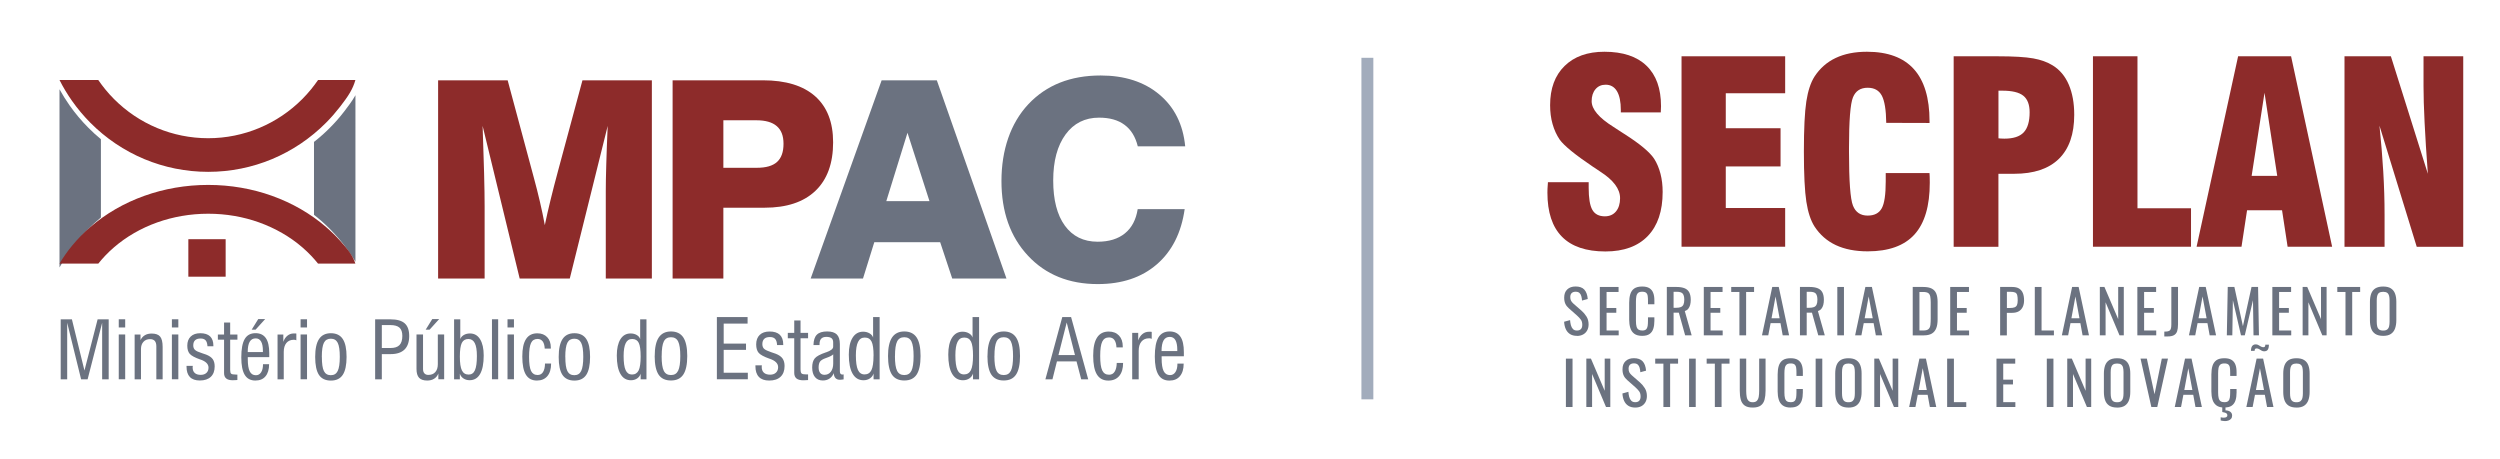
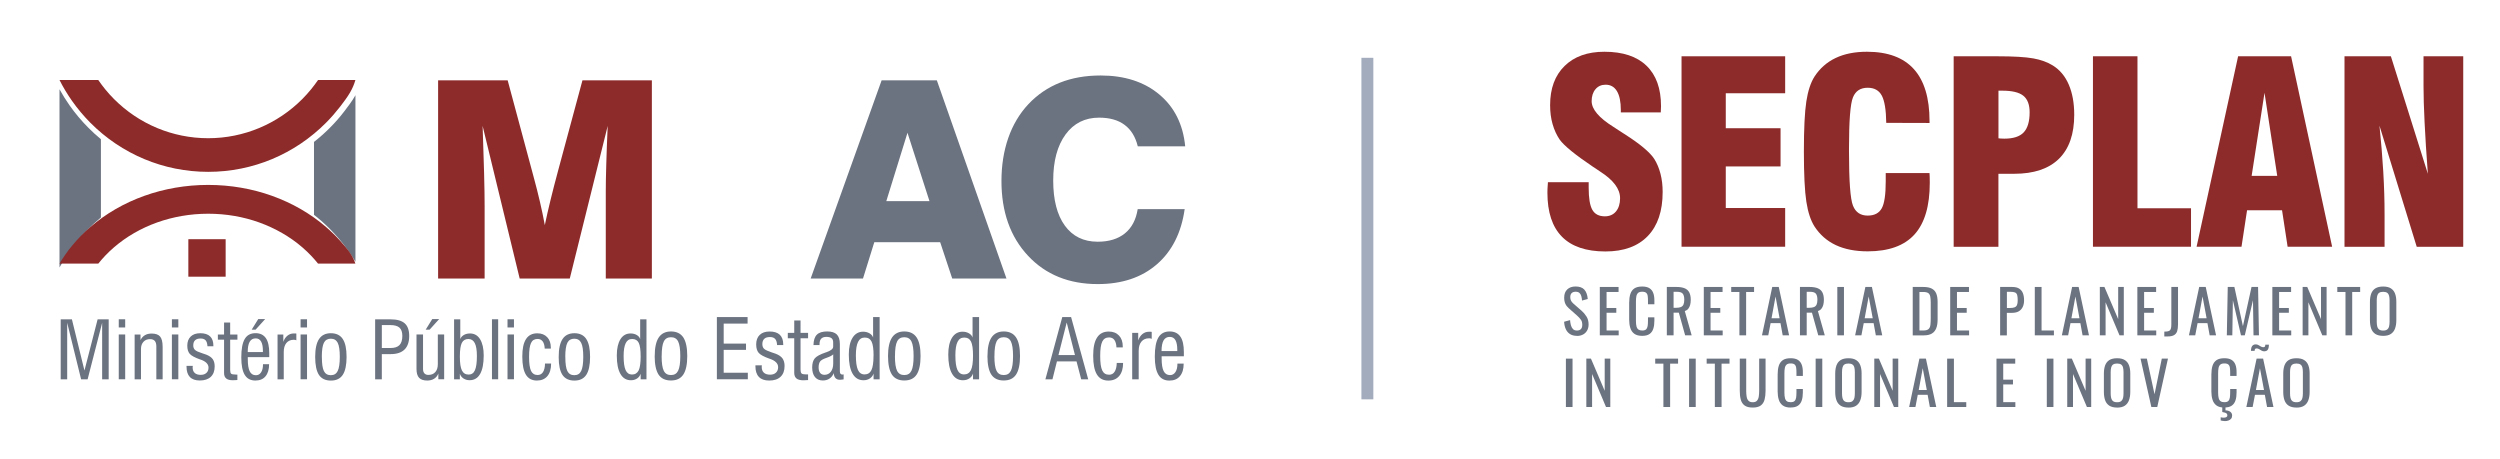
<svg xmlns="http://www.w3.org/2000/svg" xmlns:xlink="http://www.w3.org/1999/xlink" id="Camada_1" version="1.1" viewBox="0 0 628.92 115.5">
  <defs>
    <style>
      .st0 {
        fill: #a2acbc;
      }

      .st1 {
        fill: #8d2b2a;
      }

      .st2, .st3 {
        fill: #6b7280;
      }

      .st3 {
        fill-rule: evenodd;
      }
    </style>
    <symbol id="MPAC-H" viewBox="0 0 235.99 63.96">
      <g>
        <path class="st2" d="M8.94,63.7v-11.86l-3.05,11.86h-1.36l-2.92-11.86v11.86H.25v-12.58h2.35l2.63,10.73,2.76-10.73h2.32v12.58h-1.37ZM12.42,51.11h1.35v1.71h-1.35v-1.71ZM12.42,54.29h1.35v9.4h-1.35v-9.4ZM15.75,63.7v-9.4h1.23v1.17c.23-.46.54-.8.93-1.03s.86-.34,1.42-.34c.82,0,1.41.21,1.76.63s.53,1.14.53,2.16v6.81h-1.32v-6.91c0-.51-.11-.89-.32-1.14-.22-.25-.55-.38-.99-.38-.59,0-1.05.18-1.39.56-.34.37-.52.87-.52,1.5v6.37h-1.33ZM23.56,51.11h1.35v1.71h-1.35v-1.71ZM23.56,54.29h1.35v9.4h-1.35v-9.4ZM26.64,60.87h1.3v.05c-.02.12-.03.21-.03.27,0,.51.14.9.44,1.17.29.27.71.4,1.26.4.5,0,.9-.14,1.19-.41s.44-.64.44-1.11c0-.74-.57-1.31-1.7-1.7h-.03c-1.14-.4-1.87-.8-2.21-1.19-.34-.39-.51-.96-.51-1.71,0-.82.24-1.46.72-1.92s1.15-.69,2-.69c.91,0,1.6.22,2.06.66.46.44.69,1.09.69,1.95v.13h-1.24c-.03-.57-.16-.98-.38-1.24-.23-.26-.58-.39-1.06-.39-.51,0-.89.12-1.15.36s-.39.61-.39,1.08c0,.21.03.4.1.57s.17.3.3.41c.24.21.71.43,1.42.65.38.12.67.22.88.3.64.25,1.1.57,1.38.95.27.38.41.89.41,1.53,0,.94-.27,1.67-.81,2.18-.54.51-1.31.77-2.31.77-.91,0-1.61-.24-2.08-.73s-.7-1.21-.7-2.16v-.19h.01ZM35.78,61.75c0,.39.07.65.21.77s.48.18,1.01.18h.29v1.14c-.07,0-.18,0-.32.02-.34.02-.55.03-.64.03-.62,0-1.08-.12-1.38-.37s-.45-.62-.45-1.12v-7.01h-1.3v-1.09h1.3v-2.51h1.28v2.51h1.52v1.09h-1.52v6.37h0ZM39.46,57.98h3.18v-.25c0-.86-.12-1.52-.38-1.96-.25-.44-.63-.66-1.13-.66-.56,0-.98.23-1.26.71-.28.47-.41,1.19-.41,2.16M42.66,60.52h1.28c0,1.11-.26,1.96-.76,2.55-.49.59-1.2.88-2.12.88-1.01,0-1.75-.4-2.23-1.19-.48-.79-.72-2.01-.72-3.67,0-1.75.24-3.04.72-3.85.48-.81,1.23-1.22,2.26-1.22.97,0,1.69.35,2.17,1.04.48.69.71,1.75.71,3.16v.82h-4.5v.42c0,1.18.14,2.04.41,2.57.27.54.7.81,1.29.81.46,0,.82-.2,1.09-.61s.4-.96.4-1.66v-.06h0ZM40.28,53.29l1.38-2.22h1.45l-2.01,2.22h-.82ZM45.71,63.7v-9.4h1.21v1.54c.19-.55.47-.98.86-1.29.38-.31.82-.47,1.31-.47h.34c.08,0,.16,0,.22.03v1.41c-.07-.04-.15-.07-.23-.09-.09-.02-.18-.03-.28-.03-.67,0-1.19.22-1.57.67-.37.45-.56,1.07-.56,1.87v5.76h-1.3ZM50.54,51.11h1.35v1.71h-1.35v-1.71ZM50.54,54.29h1.35v9.4h-1.35v-9.4ZM53.6,59c0-1.69.27-2.94.81-3.75.54-.81,1.37-1.22,2.48-1.22s1.96.4,2.49,1.21c.54.81.8,2.06.8,3.76s-.27,2.96-.8,3.76-1.36,1.2-2.49,1.2-1.97-.4-2.5-1.19c-.52-.79-.79-2.05-.79-3.76M55,59c0,1.41.14,2.4.43,2.97s.77.86,1.45.86,1.15-.29,1.44-.88c.29-.59.44-1.57.44-2.95s-.14-2.38-.44-2.96c-.29-.57-.77-.86-1.44-.86s-1.16.28-1.45.85-.44,1.56-.44,2.96M67.56,57.13h1.84c.85,0,1.47-.2,1.87-.61s.6-1.05.6-1.92c0-.8-.2-1.38-.6-1.74s-1.05-.54-1.95-.54h-1.75v4.8h-.01ZM66.17,63.7v-12.58h3.21c1.37,0,2.36.28,2.99.84s.94,1.45.94,2.67-.33,2.19-.98,2.82c-.66.64-1.62.96-2.89.96h-1.87v5.29s-1.4,0-1.4,0ZM79.42,63.7v-1.22c-.18.47-.48.84-.88,1.09-.4.26-.89.38-1.45.38-.78,0-1.35-.19-1.71-.58s-.54-1-.54-1.85v-7.23h1.37v7.26c0,.39.1.69.29.9.19.21.46.32.81.32.63,0,1.12-.19,1.47-.59.35-.39.53-.94.53-1.65v-6.24h1.33v9.4h-1.22ZM76.76,53.29l1.38-2.22h1.45l-2.01,2.22s-.82,0-.82,0ZM83.93,58.92c0,1.36.14,2.33.43,2.91.29.58.75.87,1.41.87.61,0,1.05-.3,1.32-.91.27-.6.41-1.59.41-2.97,0-1.23-.14-2.13-.44-2.71-.29-.58-.74-.87-1.34-.87-.64,0-1.1.27-1.38.82-.27.54-.41,1.5-.41,2.86M82.72,63.7v-12.58h1.3v4.15c.11-.35.36-.64.73-.86s.81-.33,1.3-.33c.91,0,1.62.4,2.12,1.21.5.81.76,1.94.76,3.41,0,1.69-.25,2.98-.75,3.86s-1.23,1.32-2.2,1.32c-.5,0-.93-.12-1.31-.38-.37-.25-.62-.58-.74-1v1.19h-1.21ZM90.66,51.11h1.3v12.58h-1.3v-12.58ZM93.92,51.11h1.35v1.71h-1.35v-1.71ZM93.92,54.29h1.35v9.4h-1.35v-9.4ZM101.78,60.39h1.28c0,1.13-.26,2.01-.78,2.63-.52.62-1.25.93-2.2.93-1.04,0-1.81-.41-2.31-1.23-.5-.82-.75-2.09-.75-3.79s.26-2.86.78-3.67,1.31-1.21,2.37-1.21c.87,0,1.56.27,2.07.81.51.53.76,1.27.76,2.19v.2h-1.28c-.03-.66-.17-1.16-.42-1.5-.26-.34-.62-.52-1.08-.52-.64,0-1.1.28-1.37.85-.27.57-.41,1.54-.41,2.91s.14,2.36.41,2.94c.28.57.74.86,1.38.86.49,0,.87-.2,1.13-.61.26-.41.41-1,.42-1.77M104.65,59c0-1.69.27-2.94.81-3.75.54-.81,1.37-1.22,2.48-1.22s1.96.4,2.49,1.21c.54.81.8,2.06.8,3.76s-.27,2.96-.8,3.76c-.53.8-1.36,1.2-2.49,1.2s-1.97-.4-2.5-1.19c-.53-.79-.79-2.05-.79-3.76M106.04,59c0,1.41.14,2.4.43,2.97s.77.86,1.45.86,1.15-.29,1.44-.88c.29-.59.44-1.57.44-2.95s-.14-2.38-.44-2.96c-.29-.57-.77-.86-1.44-.86s-1.16.28-1.45.85c-.29.57-.44,1.56-.44,2.96M121.83,58.92c0-1.37-.13-2.33-.4-2.87-.27-.54-.72-.81-1.37-.81s-1.07.29-1.36.87-.44,1.48-.44,2.7c0,1.36.14,2.35.42,2.96s.72.92,1.33.92c.65,0,1.11-.29,1.4-.86.28-.58.42-1.55.42-2.92M123.06,63.7h-1.23v-1.19c-.12.41-.36.74-.73,1-.37.25-.8.38-1.3.38-.97,0-1.7-.44-2.21-1.33-.51-.88-.76-2.17-.76-3.86,0-1.46.26-2.6.76-3.41.51-.81,1.22-1.21,2.13-1.21.49,0,.93.11,1.3.33s.61.51.71.86v-4.15h1.32v12.58h.01ZM124.78,58.82c0-1.75.28-3.05.84-3.89s1.42-1.27,2.57-1.27,2.03.42,2.58,1.25c.55.84.83,2.14.83,3.9s-.28,3.07-.83,3.89c-.55.83-1.41,1.24-2.59,1.24s-2.04-.41-2.59-1.23c-.54-.82-.82-2.12-.82-3.9M126.23,58.83c0,1.46.15,2.48.45,3.08.3.6.8.89,1.51.89s1.2-.3,1.5-.91.45-1.63.45-3.06-.15-2.47-.45-3.07-.8-.89-1.5-.89-1.2.29-1.5.88-.45,1.62-.45,3.07M137.81,63.7v-13.05h6.44v1.36h-5.01v4.19h4.68v1.32h-4.68v4.8h5.06v1.37h-6.49ZM145.89,60.76h1.35v.05c-.02.12-.03.22-.03.28,0,.53.15.94.45,1.21.3.28.74.42,1.31.42.52,0,.93-.14,1.23-.43.3-.28.45-.66.45-1.15,0-.77-.59-1.36-1.76-1.76h-.03c-1.18-.42-1.94-.83-2.29-1.24-.35-.41-.52-1-.52-1.77,0-.85.25-1.52.74-1.99.5-.48,1.19-.71,2.08-.71.94,0,1.65.23,2.13.68.48.46.72,1.13.72,2.02v.14h-1.29c-.03-.59-.16-1.02-.4-1.28-.24-.27-.6-.4-1.1-.4-.53,0-.93.12-1.19.38-.27.25-.4.63-.4,1.12,0,.22.04.42.11.59s.17.32.31.42c.25.21.74.44,1.47.68.39.12.7.23.91.31.67.26,1.14.59,1.43.99.28.4.43.92.43,1.58,0,.98-.28,1.73-.84,2.26s-1.35.79-2.39.79c-.95,0-1.66-.25-2.15-.76-.49-.51-.73-1.25-.73-2.24v-.2h0ZM155.36,61.68c0,.41.07.67.22.8s.49.19,1.05.19h.3v1.18c-.08,0-.19,0-.33.02-.35.02-.57.03-.67.03-.64,0-1.12-.13-1.43-.38-.31-.26-.47-.65-.47-1.16v-7.27h-1.35v-1.13h1.35v-2.6h1.32v2.6h1.58v1.13h-1.58v6.6h0ZM162.22,58.44c-.21.24-.68.49-1.42.75-.06.02-.11.04-.14.05-.63.22-1.04.47-1.23.75s-.29.68-.29,1.23c0,.49.11.86.32,1.13s.52.4.9.4c.56,0,1.01-.21,1.34-.64s.5-1,.5-1.73v-1.93h.02,0ZM164.36,63.71c-.17.03-.32.05-.44.06-.13,0-.24.02-.35.02-.38,0-.68-.12-.9-.36-.22-.24-.34-.59-.35-1.03-.21.5-.51.88-.9,1.14-.39.27-.86.4-1.4.4-.7,0-1.25-.24-1.64-.71-.39-.47-.59-1.14-.59-2s.18-1.48.54-1.92,1.14-.86,2.35-1.27h.03c.99-.34,1.48-.73,1.48-1.18v-.9c0-.4-.11-.69-.34-.88-.23-.18-.59-.28-1.09-.28s-.84.13-1.08.38-.35.64-.35,1.17v.17h-1.27c.02-.99.25-1.72.71-2.18s1.17-.68,2.16-.68c.92,0,1.59.21,2.02.63.42.42.64,1.09.64,2v5.7c0,.25.05.44.14.55s.24.16.44.16c.04,0,.1,0,.18-.03h.03v1.04h-.02ZM170.66,58.75c0-1.42-.14-2.41-.42-2.97s-.75-.84-1.42-.84-1.1.3-1.41.91c-.3.6-.46,1.54-.46,2.8,0,1.41.14,2.43.43,3.07.29.63.75.95,1.38.95.67,0,1.15-.3,1.45-.9.29-.6.44-1.61.44-3.02M171.93,63.7h-1.27v-1.23c-.12.43-.38.77-.76,1.03-.38.26-.83.39-1.35.39-1,0-1.76-.46-2.29-1.38-.53-.92-.79-2.25-.79-4,0-1.52.26-2.7.79-3.54s1.27-1.26,2.21-1.26c.51,0,.96.12,1.35.35s.64.53.74.89v-4.31h1.37v13.05h0ZM173.69,58.82c0-1.75.28-3.05.84-3.89s1.42-1.27,2.57-1.27,2.03.42,2.58,1.25c.56.84.83,2.14.83,3.9s-.28,3.07-.82,3.89c-.55.83-1.41,1.24-2.59,1.24s-2.04-.41-2.59-1.23c-.54-.82-.82-2.12-.82-3.9M175.14,58.83c0,1.46.15,2.48.45,3.08s.8.89,1.51.89,1.2-.3,1.5-.91.45-1.63.45-3.06-.15-2.47-.45-3.07-.8-.89-1.5-.89-1.2.29-1.5.88-.45,1.62-.45,3.07M191.51,58.75c0-1.42-.14-2.41-.42-2.97s-.75-.84-1.42-.84-1.1.3-1.41.91c-.3.6-.45,1.54-.45,2.8,0,1.41.14,2.43.43,3.07.29.63.75.95,1.38.95.67,0,1.15-.3,1.45-.9.29-.6.44-1.61.44-3.02M192.78,63.7h-1.27v-1.23c-.12.43-.38.77-.76,1.03-.38.26-.83.39-1.35.39-1,0-1.76-.46-2.29-1.38-.53-.92-.79-2.25-.79-4,0-1.52.26-2.7.79-3.54s1.27-1.26,2.21-1.26c.51,0,.96.12,1.35.35s.64.53.74.89v-4.31h1.37v13.05h0ZM194.54,58.82c0-1.75.28-3.05.84-3.89s1.42-1.27,2.57-1.27,2.03.42,2.58,1.25c.56.84.83,2.14.83,3.9s-.28,3.07-.83,3.89c-.55.83-1.41,1.24-2.59,1.24s-2.04-.41-2.59-1.23c-.54-.82-.82-2.12-.82-3.9M195.99,58.83c0,1.46.15,2.48.45,3.08s.8.89,1.51.89,1.2-.3,1.5-.91.45-1.63.45-3.06-.15-2.47-.45-3.07-.8-.89-1.5-.89-1.2.29-1.5.88-.45,1.62-.45,3.07M209.42,58.61h3.46l-1.73-6.83-1.73,6.83h0ZM206.68,63.7l3.54-13.05h1.85l3.59,13.05h-1.47l-.98-3.76h-4.11l-.94,3.76s-1.48,0-1.48,0ZM221.64,60.26h1.33c0,1.17-.27,2.08-.81,2.73-.54.64-1.3.97-2.28.97-1.08,0-1.88-.43-2.4-1.28-.52-.85-.78-2.16-.78-3.93s.27-2.97.81-3.81,1.36-1.26,2.45-1.26c.91,0,1.62.28,2.15.84s.79,1.31.79,2.28v.2h-1.32c-.03-.68-.18-1.2-.44-1.56-.26-.36-.64-.53-1.12-.53-.66,0-1.14.3-1.42.88-.29.59-.43,1.59-.43,3.01s.14,2.45.43,3.04c.29.6.76.89,1.43.89.51,0,.9-.21,1.17-.64.27-.42.42-1.03.44-1.84M224.88,63.7v-9.75h1.26v1.59c.2-.57.49-1.02.89-1.34.39-.32.85-.48,1.36-.48h.35c.08,0,.16,0,.23.03v1.46c-.07-.04-.15-.07-.24-.09-.09-.02-.18-.03-.29-.03-.7,0-1.24.23-1.62.69-.39.46-.58,1.11-.58,1.94v5.97h-1.36ZM231.03,57.77h3.3v-.26c0-.9-.13-1.57-.39-2.03-.26-.45-.65-.68-1.18-.68-.58,0-1.02.24-1.3.73s-.43,1.24-.43,2.24M234.34,60.4h1.33c0,1.15-.27,2.03-.79,2.64-.51.61-1.25.92-2.2.92-1.04,0-1.82-.41-2.31-1.23-.5-.82-.75-2.09-.75-3.8,0-1.82.25-3.15.75-4,.5-.84,1.28-1.27,2.35-1.27,1.01,0,1.75.36,2.25,1.07s.74,1.81.74,3.28v.85h-4.66v.44c0,1.22.14,2.11.42,2.67s.73.84,1.34.84c.48,0,.85-.21,1.13-.63s.42-.99.42-1.72v-.07h-.02Z" />
        <path class="st3" d="M53.35,13.92v15.29c1.17.91,2.27,1.9,3.32,2.95,1.28,1.29,2.47,2.67,3.55,4.15.64.88,1.25,1.79,1.82,2.73V4.13l-.14.25c-.61,1.05-1.35,2.03-2.16,3.09-.48.63-.97,1.23-1.47,1.8s-1.03,1.14-1.59,1.7h0c-1.04,1.05-2.15,2.03-3.32,2.95" />
        <path class="st3" d="M0,2.89c.64,1.16,1.34,2.28,2.09,3.35,1.19,1.69,2.52,3.28,3.97,4.73.83.84,1.71,1.64,2.62,2.39v16.41c-.91.75-1.79,1.55-2.62,2.39l-.03.03c-1.44,1.45-2.76,3.02-3.94,4.7C1.34,37.97.64,39.09,0,40.24,0,40.24,0,2.89,0,2.89Z" />
        <path class="st1" d="M79.37,42.57V1.01h14.58l5.44,20.23c.49,1.79.93,3.53,1.32,5.21.39,1.69.74,3.32,1.03,4.92.35-1.7.76-3.47,1.21-5.32.45-1.86.97-3.84,1.54-5.97l5.14-19.07h14.55v41.56h-9.66v-18.43c0-1.3.03-3.12.1-5.46s.16-5.05.3-8.11l-7.95,32h-10.5l-7.77-32c.13,3.69.23,7,.31,9.95.08,2.94.11,5.24.11,6.9v15.15s-9.75,0-9.75,0Z" />
-         <path class="st1" d="M139.16,19.35h7.03c1.91,0,3.32-.4,4.23-1.22.91-.82,1.36-2.09,1.36-3.8s-.47-2.9-1.42-3.72-2.38-1.22-4.28-1.22h-6.91v9.96h0ZM128.53,42.57V1.01h18.93c4.79,0,8.44,1.12,10.95,3.34,2.51,2.23,3.77,5.45,3.77,9.66,0,4.42-1.24,7.81-3.71,10.17s-6.03,3.54-10.67,3.54h-8.63v14.84h-10.64,0Z" />
        <path class="st2" d="M173.33,26.34h9.05l-4.61-14.33s-4.44,14.33-4.44,14.33ZM172.35,1.01h11.57l14.6,41.56h-11.37l-2.53-7.62h-13.81l-2.37,7.62h-10.97L172.35,1.01h0Z" />
        <path class="st2" d="M235.88,28.01c-.71,4.99-2.67,8.85-5.86,11.6s-7.31,4.12-12.36,4.12c-6.05,0-10.93-1.98-14.63-5.95-3.71-3.97-5.56-9.19-5.56-15.66s1.89-12.11,5.65-16.11c3.78-4.01,8.83-6.01,15.15-6.01,5.01,0,9.12,1.33,12.29,3.98,3.17,2.65,4.98,6.27,5.43,10.87h-9.94c-.49-1.99-1.41-3.5-2.77-4.5-1.35-1.01-3.13-1.51-5.35-1.51-2.95,0-5.3,1.17-7.02,3.52s-2.59,5.57-2.59,9.65.81,7.22,2.44,9.47c1.63,2.24,3.92,3.37,6.88,3.37,2.38,0,4.28-.59,5.71-1.75,1.44-1.17,2.33-2.86,2.68-5.08h9.85Z" />
        <rect class="st1" x="27.01" y="34.32" width="7.82" height="7.86" />
        <path class="st1" d="M57.41,8.26c.5-.58.98-1.16,1.43-1.74.78-1.02,1.5-1.97,2.08-2.97.46-.8.84-1.64,1.11-2.6h-7.83c-.46.67-.95,1.32-1.46,1.95-.59.72-1.2,1.39-1.83,2.03-2.57,2.58-5.65,4.67-9.07,6.09-3.29,1.37-6.9,2.13-10.67,2.13s-7.39-.76-10.68-2.13c-3.42-1.42-6.5-3.51-9.07-6.09h0c-.64-.64-1.25-1.32-1.83-2.03-.51-.63-1-1.28-1.46-1.95H0c.77,1.53,1.65,2.99,2.63,4.38,1.15,1.63,2.44,3.17,3.84,4.58,3.22,3.24,7.07,5.85,11.34,7.63,4.11,1.71,8.63,2.66,13.36,2.66s9.25-.95,13.36-2.66c4.27-1.78,8.12-4.39,11.34-7.63h0c.52-.52,1.04-1.08,1.54-1.65" />
        <path class="st1" d="M57.41,33.17c.5.49.98.99,1.43,1.49.78.88,1.5,1.69,2.08,2.55.46.69.84,1.41,1.11,2.23h-7.83c-.46-.58-.95-1.13-1.46-1.67-.59-.61-1.2-1.2-1.83-1.74-2.57-2.22-5.65-4-9.07-5.23-3.29-1.18-6.9-1.82-10.67-1.82s-7.39.65-10.68,1.82c-3.42,1.22-6.5,3.01-9.07,5.23h0c-.64.55-1.25,1.13-1.83,1.74-.51.54-1,1.1-1.46,1.67H0c.77-1.31,1.65-2.56,2.63-3.75,1.15-1.4,2.44-2.72,3.84-3.93,3.22-2.78,7.07-5.02,11.34-6.54,4.11-1.47,8.63-2.28,13.36-2.28s9.25.81,13.36,2.28c4.27,1.53,8.12,3.76,11.34,6.54h0c.52.45,1.04.92,1.54,1.42" />
      </g>
    </symbol>
  </defs>
  <use width="235.99" height="63.96" transform="translate(14.97 18.99) scale(1.2)" xlink:href="#MPAC-H" />
  <rect class="st0" x="342.49" y="14.54" width="3" height="85.92" />
  <g>
    <path class="st1" d="M389.39,45.83h10.27v1.4c0,2.64.31,4.49.93,5.57s1.67,1.62,3.14,1.62c1.18,0,2.12-.41,2.8-1.23s1.03-1.93,1.03-3.34c0-2.32-1.67-4.55-5.01-6.69-.54-.37-.95-.65-1.24-.84l-.53-.34c-4.5-3.03-7.3-5.31-8.4-6.84-.79-1.16-1.39-2.47-1.8-3.92-.42-1.45-.62-3.04-.62-4.76,0-4.19,1.21-7.48,3.64-9.86,2.43-2.39,5.77-3.58,10.02-3.58,4.62,0,8.16,1.17,10.59,3.52,2.44,2.35,3.65,5.74,3.65,10.18,0,.19-.01.44-.03.78s-.03.59-.03.78h-10.05v-.59c0-2.09-.33-3.68-.98-4.76-.65-1.08-1.6-1.62-2.85-1.62-1.06,0-1.91.38-2.55,1.14s-.96,1.76-.96,3c0,2.03,1.83,4.19,5.48,6.47.66.44,1.17.77,1.53,1,.29.17.69.43,1.21.78,3.92,2.49,6.43,4.59,7.53,6.28.69,1.1,1.21,2.35,1.57,3.75.36,1.4.54,2.92.54,4.56,0,4.79-1.24,8.48-3.73,11.08-2.49,2.59-6.05,3.89-10.67,3.89-4.85,0-8.5-1.24-10.94-3.72s-3.65-6.17-3.65-11.06c0-.31,0-.64.02-.98.01-.34.04-.89.11-1.63l-.02-.04Z" />
    <path class="st1" d="M423.02,62.07V14.16h26.07v9.3h-14.94v8.8h13.78v9.61h-13.78v10.46h14.94v9.74h-26.07Z" />
    <path class="st1" d="M474.39,43.53h11.01c.02.29.04.6.05.93.01.33.02.83.02,1.5,0,5.85-1.28,10.19-3.84,13.02-2.56,2.83-6.49,4.25-11.78,4.25-3.11,0-5.78-.52-8-1.56s-4.01-2.6-5.38-4.7c-.95-1.49-1.64-3.57-2.05-6.22s-.62-6.87-.62-12.63.21-9.98.62-12.63,1.1-4.73,2.05-6.22c1.35-2.07,3.12-3.64,5.32-4.68,2.2-1.05,4.82-1.57,7.87-1.57,5.25,0,9.18,1.46,11.81,4.37,2.62,2.91,3.94,7.28,3.94,13.08v.47l-10.89-.03c-.04-3.26-.42-5.54-1.12-6.86-.71-1.32-1.89-1.97-3.55-1.97-1.81,0-3.04.8-3.7,2.41s-1,5.85-1,12.74v.9c0,7.41.33,11.94,1,13.61.66,1.67,1.9,2.5,3.7,2.5,1.68,0,2.86-.61,3.53-1.82.68-1.21,1.01-3.47,1.01-6.77v-2.12Z" />
    <path class="st1" d="M491.48,62.07V14.16h11.01c4.06,0,7.07.18,9.01.53,1.94.35,3.57.94,4.9,1.77,1.76,1.08,3.11,2.68,4.03,4.81.92,2.13,1.38,4.66,1.38,7.61,0,4.85-1.28,8.54-3.84,11.06s-6.32,3.78-11.28,3.78h-3.95v18.36h-11.26ZM502.74,34.79c.17.02.36.04.58.06s.52.03.92.03c2.24,0,3.86-.52,4.85-1.57,1-1.05,1.5-2.73,1.5-5.06,0-1.93-.53-3.32-1.59-4.17s-2.82-1.27-5.29-1.27h-.96v11.98h-.01Z" />
    <path class="st1" d="M551.19,62.07h-24.67V14.16h11.2v38.24h13.47v9.68h0Z" />
    <path class="st1" d="M552.59,62.07l10.45-47.92h13.32l10.33,47.92h-11.2l-1.4-9.18h-8.8l-1.4,9.18h-11.3ZM566.44,44.25h6.44l-3.2-20.91-3.24,20.91Z" />
    <path class="st1" d="M589.8,62.07V14.16h11.67l9.3,29.56c-.37-4.98-.65-9.27-.82-12.88-.18-3.61-.27-6.66-.27-9.15v-7.53h9.99v47.92h-11.7l-9.37-30.46c.41,3.96.73,7.81.95,11.53.22,3.72.33,7.34.33,10.84v8.09h-10.08,0Z" />
  </g>
  <g>
    <path class="st2" d="M396.71,84.49c-.7,0-1.28-.15-1.75-.45-.47-.3-.82-.72-1.06-1.25s-.38-1.15-.42-1.85l1.5-.41c.03.43.1.85.2,1.25s.28.73.52.99.58.38,1.01.38.78-.12,1-.37c.23-.24.34-.6.34-1.06,0-.55-.12-1-.38-1.33-.25-.34-.57-.68-.95-1.02l-2.04-1.8c-.4-.35-.7-.73-.89-1.15s-.29-.93-.29-1.54c0-.89.25-1.58.77-2.07.51-.49,1.21-.74,2.09-.74.48,0,.9.06,1.27.19.37.12.67.32.92.58.24.26.44.59.59.99s.24.86.29,1.39l-1.44.39c-.03-.4-.09-.77-.18-1.1-.09-.34-.25-.61-.47-.81-.22-.21-.55-.31-.97-.31s-.75.11-.99.34c-.23.23-.35.56-.35,1,0,.37.06.68.19.92s.33.49.61.74l2.06,1.8c.46.4.87.88,1.22,1.44.35.55.53,1.21.53,1.98,0,.6-.13,1.12-.38,1.55-.25.44-.59.77-1.03,1s-.94.35-1.51.35v-.02Z" />
    <path class="st2" d="M402.46,84.36v-12.17h4.72v1.26h-3.02v4.03h2.45v1.2h-2.45v4.46h3.05v1.22h-4.75Z" />
    <path class="st2" d="M413.13,84.49c-.86,0-1.53-.18-2.01-.54s-.81-.85-.99-1.46c-.19-.61-.28-1.29-.28-2.04v-4.3c0-.82.09-1.54.28-2.15s.52-1.09.99-1.42c.48-.33,1.14-.5,2.01-.5.76,0,1.36.14,1.81.42.44.28.77.68.96,1.2.2.52.29,1.15.29,1.88v.96h-1.61v-.86c0-.45-.02-.85-.07-1.2-.04-.34-.17-.61-.37-.8s-.54-.29-1.01-.29-.83.1-1.05.31-.37.5-.43.87c-.07.38-.1.81-.1,1.32v4.82c0,.61.05,1.1.15,1.45.1.36.27.61.5.76s.54.23.93.23c.46,0,.79-.1.99-.31.2-.21.32-.49.38-.85.05-.36.08-.78.08-1.26v-.9h1.61v.9c0,.74-.09,1.4-.27,1.96-.18.57-.49,1.01-.93,1.32-.44.32-1.06.48-1.86.48Z" />
    <path class="st2" d="M419.32,84.36v-12.17h2.45c.81,0,1.48.11,2.01.32s.93.56,1.18,1.04.38,1.1.38,1.87c0,.47-.05.9-.15,1.28s-.26.71-.48.98-.51.46-.87.58l1.73,6.1h-1.64l-1.59-5.71h-1.32v5.71s-1.7,0-1.7,0ZM421.02,77.43h.65c.48,0,.87-.06,1.17-.18.3-.12.52-.32.66-.62.14-.29.21-.7.21-1.22,0-.71-.13-1.22-.39-1.54s-.78-.47-1.55-.47h-.75v4.03Z" />
    <path class="st2" d="M428.62,84.36v-12.17h4.72v1.26h-3.02v4.03h2.45v1.2h-2.45v4.46h3.05v1.22h-4.75Z" />
    <path class="st2" d="M437.58,84.36v-10.91h-2.06v-1.26h5.75v1.26h-2v10.91h-1.7.01Z" />
    <path class="st2" d="M443.26,84.36l2.58-12.17h1.64l2.6,12.17h-1.61l-.56-3.07h-2.48l-.59,3.07h-1.59,0ZM445.66,80.07h2.03l-1.02-5.48-1.01,5.48Z" />
    <path class="st2" d="M452.81,84.36v-12.17h2.45c.81,0,1.48.11,2.01.32s.93.56,1.18,1.04.38,1.1.38,1.87c0,.47-.05.9-.15,1.28s-.26.71-.48.98-.51.46-.87.58l1.73,6.1h-1.64l-1.59-5.71h-1.32v5.71s-1.7,0-1.7,0ZM454.51,77.43h.65c.48,0,.87-.06,1.17-.18.3-.12.52-.32.66-.62.14-.29.21-.7.21-1.22,0-.71-.13-1.22-.39-1.54s-.78-.47-1.55-.47h-.75v4.03Z" />
    <path class="st2" d="M462.21,84.36v-12.17h1.67v12.17h-1.67Z" />
    <path class="st2" d="M466.69,84.36l2.58-12.17h1.64l2.6,12.17h-1.61l-.56-3.07h-2.48l-.59,3.07h-1.59,0ZM469.09,80.07h2.03l-1.02-5.48-1.01,5.48Z" />
    <path class="st2" d="M481.18,84.36v-12.17h2.65c.9,0,1.62.14,2.14.41s.9.69,1.13,1.24c.22.55.34,1.24.34,2.06v4.48c0,.86-.11,1.59-.34,2.18-.23.59-.59,1.04-1.1,1.35-.51.3-1.19.46-2.04.46h-2.78ZM482.88,83.14h.96c.62,0,1.06-.12,1.32-.36s.42-.59.47-1.05.08-1.02.08-1.67v-3.95c0-.63-.04-1.14-.12-1.53s-.25-.68-.52-.86-.7-.27-1.28-.27h-.92v9.69h.01Z" />
    <path class="st2" d="M490.61,84.36v-12.17h4.72v1.26h-3.02v4.03h2.45v1.2h-2.45v4.46h3.05v1.22h-4.75Z" />
    <path class="st2" d="M503.17,84.36v-12.17h3.02c.73,0,1.32.13,1.75.4.43.27.75.65.95,1.15s.3,1.11.3,1.82c0,.64-.11,1.2-.34,1.67s-.56.83-1,1.09c-.44.25-.99.38-1.65.38h-1.34v5.67h-1.7.01ZM504.87,77.48h.78c.49,0,.88-.06,1.16-.17s.48-.3.6-.58.18-.66.18-1.16c0-.58-.04-1.03-.13-1.34s-.26-.53-.53-.65-.69-.18-1.26-.18h-.8v4.07h0Z" />
    <path class="st2" d="M511.89,84.36v-12.17h1.7v10.95h3.11v1.22h-4.81Z" />
    <path class="st2" d="M518.7,84.36l2.58-12.17h1.64l2.6,12.17h-1.61l-.56-3.07h-2.48l-.59,3.07h-1.59.01ZM521.1,80.07h2.03l-1.02-5.48-1.01,5.48Z" />
    <path class="st2" d="M528.25,84.36v-12.17h1.16l3.46,8.09v-8.09h1.41v12.17h-1.08l-3.5-8.31v8.31h-1.45Z" />
    <path class="st2" d="M537.69,84.36v-12.17h4.72v1.26h-3.02v4.03h2.45v1.2h-2.45v4.46h3.05v1.22h-4.75,0Z" />
    <path class="st2" d="M544.47,84.64v-1.22c.37,0,.67-.02.9-.07.23-.05.41-.14.53-.27.13-.13.21-.32.26-.56.05-.25.08-.56.08-.94v-9.39h1.68v9.42c0,.7-.08,1.27-.22,1.72-.15.44-.42.78-.8.99s-.92.32-1.62.32h-.81Z" />
    <path class="st2" d="M550.67,84.36l2.58-12.17h1.64l2.6,12.17h-1.61l-.56-3.07h-2.48l-.59,3.07h-1.59.01ZM553.08,80.07h2.03l-1.02-5.48-1.01,5.48Z" />
    <path class="st2" d="M560.2,84.36l.23-12.17h1.67l2.15,9.87,2.16-9.87h1.65l.22,12.17h-1.37l-.13-8.84-2.06,8.84h-.96l-2.04-8.84-.14,8.84h-1.38,0Z" />
    <path class="st2" d="M571.65,84.36v-12.17h4.72v1.26h-3.02v4.03h2.45v1.2h-2.45v4.46h3.05v1.22h-4.75,0Z" />
    <path class="st2" d="M579.27,84.36v-12.17h1.16l3.46,8.09v-8.09h1.41v12.17h-1.08l-3.5-8.31v8.31h-1.45Z" />
    <path class="st2" d="M590.05,84.36v-10.91h-2.06v-1.26h5.75v1.26h-2v10.91h-1.7.01Z" />
    <path class="st2" d="M599.53,84.49c-.82,0-1.48-.16-1.97-.48s-.84-.78-1.05-1.37c-.21-.6-.31-1.3-.31-2.1v-4.61c0-.8.11-1.49.32-2.07.22-.58.57-1.02,1.05-1.32.49-.3,1.14-.46,1.96-.46s1.47.16,1.95.47.83.75,1.04,1.32c.22.57.32,1.26.32,2.06v4.63c0,.79-.11,1.48-.32,2.07s-.56,1.05-1.04,1.37c-.48.33-1.13.49-1.95.49h0ZM599.53,83.16c.45,0,.79-.09,1.02-.28.23-.18.39-.44.47-.78.08-.33.12-.73.12-1.18v-5.34c0-.45-.04-.84-.12-1.16-.08-.32-.24-.58-.47-.75s-.57-.26-1.02-.26-.79.09-1.03.26c-.24.18-.39.43-.47.75-.08.33-.12.71-.12,1.16v5.34c0,.45.04.84.12,1.18.08.34.24.6.47.78.23.19.58.28,1.03.28Z" />
    <path class="st2" d="M393.93,102.39v-12.17h1.67v12.17h-1.67Z" />
    <path class="st2" d="M399.07,102.39v-12.17h1.16l3.46,8.09v-8.09h1.41v12.17h-1.08l-3.5-8.31v8.31h-1.45Z" />
-     <path class="st2" d="M411.38,102.53c-.7,0-1.28-.15-1.75-.45-.47-.3-.82-.72-1.06-1.25s-.38-1.15-.42-1.85l1.5-.41c.03.43.1.85.2,1.25s.28.73.52.98c.24.26.58.38,1.01.38s.78-.12,1-.37c.23-.25.34-.6.34-1.06,0-.55-.12-.99-.38-1.33-.25-.33-.57-.67-.95-1.01l-2.04-1.8c-.4-.35-.7-.73-.89-1.15s-.29-.93-.29-1.54c0-.89.25-1.58.77-2.07.51-.49,1.21-.74,2.09-.74.48,0,.9.06,1.27.19.37.13.67.32.92.58s.44.59.59.98c.15.4.24.86.29,1.39l-1.44.39c-.03-.4-.09-.77-.18-1.11-.09-.34-.25-.61-.47-.81s-.55-.31-.97-.31-.75.11-.99.34c-.23.22-.35.56-.35,1,0,.37.06.68.19.92s.33.49.61.74l2.06,1.8c.46.4.87.88,1.22,1.44.35.56.53,1.22.53,1.98,0,.6-.13,1.12-.38,1.56-.25.43-.59.77-1.03,1s-.94.34-1.51.34h0Z" />
    <path class="st2" d="M418.46,102.39v-10.91h-2.06v-1.26h5.75v1.26h-2v10.91h-1.7.01Z" />
    <path class="st2" d="M424.92,102.39v-12.17h1.67v12.17h-1.67Z" />
    <path class="st2" d="M431.4,102.39v-10.91h-2.06v-1.26h5.75v1.26h-2v10.91h-1.7.01Z" />
    <path class="st2" d="M440.91,102.53c-.88,0-1.56-.18-2.03-.53s-.79-.84-.96-1.48c-.17-.63-.25-1.38-.25-2.23v-8.07h1.62v8.14c0,.52.04,1,.11,1.43s.22.77.46,1.02c.23.25.59.38,1.06.38s.84-.12,1.07-.38.38-.59.45-1.02.11-.91.11-1.43v-8.14h1.61v8.07c0,.85-.09,1.6-.25,2.23-.17.64-.49,1.13-.95,1.48-.47.35-1.14.53-2.02.53h-.03Z" />
-     <path class="st2" d="M450.48,102.53c-.86,0-1.53-.18-2.01-.54s-.81-.85-.99-1.46c-.19-.61-.28-1.29-.28-2.04v-4.3c0-.82.09-1.54.28-2.15s.52-1.08.99-1.42c.48-.34,1.14-.5,2.01-.5.76,0,1.36.14,1.81.42.44.28.77.68.96,1.2.2.52.29,1.15.29,1.88v.96h-1.61v-.86c0-.45-.02-.85-.07-1.19-.04-.35-.17-.61-.37-.81-.2-.19-.54-.29-1.01-.29s-.83.1-1.05.31-.37.5-.43.87c-.07.38-.1.81-.1,1.32v4.82c0,.61.05,1.09.15,1.45.1.35.27.61.5.76s.54.22.93.22c.46,0,.79-.1.99-.31.2-.2.32-.49.38-.85.05-.36.08-.78.08-1.26v-.9h1.61v.9c0,.74-.09,1.4-.27,1.96s-.49,1.01-.93,1.32c-.44.32-1.06.47-1.86.47v.02Z" />
+     <path class="st2" d="M450.48,102.53c-.86,0-1.53-.18-2.01-.54s-.81-.85-.99-1.46c-.19-.61-.28-1.29-.28-2.04v-4.3c0-.82.09-1.54.28-2.15s.52-1.08.99-1.42c.48-.34,1.14-.5,2.01-.5.76,0,1.36.14,1.81.42.44.28.77.68.96,1.2.2.52.29,1.15.29,1.88v.96h-1.61v-.86c0-.45-.02-.85-.07-1.19-.04-.35-.17-.61-.37-.81-.2-.19-.54-.29-1.01-.29s-.83.1-1.05.31-.37.5-.43.87c-.07.38-.1.81-.1,1.32v4.82c0,.61.05,1.09.15,1.45.1.35.27.61.5.76s.54.22.93.22c.46,0,.79-.1.99-.31.2-.2.32-.49.38-.85.05-.36.08-.78.08-1.26v-.9h1.61v.9c0,.74-.09,1.4-.27,1.96s-.49,1.01-.93,1.32c-.44.32-1.06.47-1.86.47v.02" />
    <path class="st2" d="M456.76,102.39v-12.17h1.67v12.17h-1.67Z" />
    <path class="st2" d="M465.01,102.53c-.82,0-1.48-.16-1.97-.48s-.84-.78-1.05-1.37c-.21-.6-.31-1.3-.31-2.1v-4.61c0-.8.11-1.49.32-2.07.22-.58.57-1.02,1.05-1.32s1.14-.46,1.96-.46,1.47.16,1.95.47.83.75,1.04,1.32c.22.57.32,1.26.32,2.06v4.63c0,.79-.11,1.48-.32,2.07-.21.59-.56,1.05-1.04,1.38-.48.32-1.13.49-1.95.49h0ZM465.01,101.19c.45,0,.79-.09,1.02-.28s.39-.45.47-.78c.08-.34.12-.73.12-1.18v-5.33c0-.45-.04-.84-.12-1.16-.08-.33-.24-.58-.47-.75s-.57-.26-1.02-.26-.79.09-1.03.26c-.24.18-.39.43-.47.75s-.12.71-.12,1.16v5.33c0,.45.04.84.12,1.18.08.33.24.6.47.78.23.19.58.28,1.03.28Z" />
    <path class="st2" d="M471.51,102.39v-12.17h1.16l3.46,8.09v-8.09h1.41v12.17h-1.08l-3.5-8.31v8.31h-1.45Z" />
    <path class="st2" d="M480.28,102.39l2.58-12.17h1.64l2.6,12.17h-1.61l-.56-3.07h-2.48l-.59,3.07h-1.59,0ZM482.69,98.11h2.03l-1.02-5.48-1.01,5.48Z" />
    <path class="st2" d="M489.84,102.39v-12.17h1.7v10.95h3.11v1.22h-4.81Z" />
    <path class="st2" d="M502.25,102.39v-12.17h4.72v1.26h-3.02v4.03h2.45v1.2h-2.45v4.46h3.05v1.22h-4.75Z" />
    <path class="st2" d="M514.91,102.39v-12.17h1.67v12.17h-1.67Z" />
    <path class="st2" d="M520.05,102.39v-12.17h1.16l3.46,8.09v-8.09h1.41v12.17h-1.08l-3.5-8.31v8.31h-1.45Z" />
    <path class="st2" d="M532.6,102.53c-.82,0-1.48-.16-1.97-.48s-.84-.78-1.05-1.37c-.21-.6-.31-1.3-.31-2.1v-4.61c0-.8.11-1.49.32-2.07.22-.58.57-1.02,1.05-1.32s1.14-.46,1.96-.46,1.47.16,1.95.47c.48.31.83.75,1.04,1.32.22.57.32,1.26.32,2.06v4.63c0,.79-.11,1.48-.32,2.07s-.56,1.05-1.04,1.38c-.48.32-1.13.49-1.95.49h0ZM532.6,101.19c.45,0,.79-.09,1.02-.28s.39-.45.47-.78c.08-.34.12-.73.12-1.18v-5.33c0-.45-.04-.84-.12-1.16-.08-.33-.24-.58-.47-.75s-.57-.26-1.02-.26-.79.09-1.03.26c-.24.18-.39.43-.47.75-.08.32-.12.71-.12,1.16v5.33c0,.45.04.84.12,1.18.08.33.24.6.47.78.23.19.58.28,1.03.28Z" />
    <path class="st2" d="M541.21,102.39l-2.72-12.17h1.59l1.93,8.97,1.83-8.97h1.55l-2.69,12.17h-1.49Z" />
-     <path class="st2" d="M547.1,102.39l2.58-12.17h1.64l2.6,12.17h-1.61l-.56-3.07h-2.48l-.59,3.07h-1.59.01ZM549.5,98.11h2.03l-1.02-5.48-1.01,5.48Z" />
    <path class="st2" d="M559.59,102.53c-.86,0-1.53-.18-2.01-.54s-.81-.85-.99-1.46c-.19-.61-.28-1.29-.28-2.04v-4.3c0-.82.09-1.54.28-2.15s.52-1.08.99-1.42c.48-.34,1.14-.5,2.01-.5.76,0,1.36.14,1.81.42.44.28.77.68.96,1.2.2.52.29,1.15.29,1.88v.96h-1.61v-.86c0-.45-.02-.85-.07-1.19-.04-.35-.17-.61-.37-.81-.2-.19-.54-.29-1.01-.29s-.83.1-1.05.31-.37.5-.43.87c-.07.38-.1.81-.1,1.32v4.82c0,.61.05,1.09.15,1.45.1.35.27.61.5.76s.54.22.93.22c.46,0,.79-.1.99-.31.2-.2.32-.49.38-.85.05-.36.08-.78.08-1.26v-.9h1.61v.9c0,.74-.09,1.4-.27,1.96s-.49,1.01-.93,1.32c-.44.32-1.06.47-1.86.47v.02ZM559.66,105.92c-.16,0-.33-.01-.5-.04s-.34-.07-.51-.1v-.81c.13.04.26.07.39.08.13.02.25.02.38.02.26,0,.48-.04.65-.13s.26-.24.26-.45c0-.18-.05-.32-.15-.43-.1-.11-.25-.19-.44-.25s-.42-.12-.69-.16v-1.25h.81v.84c.5,0,.9.12,1.21.35s.46.54.46.95c0,.32-.08.58-.25.79-.17.2-.39.36-.68.46s-.6.15-.95.15v-.02Z" />
    <path class="st2" d="M565.11,102.39l2.58-12.17h1.64l2.6,12.17h-1.61l-.56-3.07h-2.48l-.59,3.07h-1.59.01ZM569.67,88.39c-.28,0-.53-.06-.74-.19-.22-.13-.42-.25-.61-.37s-.4-.18-.62-.18c-.17,0-.3.04-.38.13s-.13.25-.13.48h-.92c0-.3.04-.57.11-.82.07-.24.2-.44.38-.59s.41-.22.71-.22c.25,0,.48.06.68.18.21.12.41.24.61.36s.41.18.62.18c.17,0,.29-.04.38-.14.08-.09.12-.25.12-.5h.9c0,.3-.03.58-.09.83s-.17.45-.33.6c-.16.15-.39.23-.69.23v.02ZM567.52,98.11h2.03l-1.02-5.48-1.01,5.48Z" />
    <path class="st2" d="M577.72,102.53c-.82,0-1.48-.16-1.97-.48s-.84-.78-1.05-1.37c-.21-.6-.31-1.3-.31-2.1v-4.61c0-.8.11-1.49.32-2.07.22-.58.57-1.02,1.05-1.32s1.14-.46,1.96-.46,1.47.16,1.95.47c.48.31.83.75,1.04,1.32.22.57.32,1.26.32,2.06v4.63c0,.79-.11,1.48-.32,2.07s-.56,1.05-1.04,1.38c-.48.32-1.13.49-1.95.49h0ZM577.72,101.19c.45,0,.79-.09,1.02-.28s.39-.45.47-.78c.08-.34.12-.73.12-1.18v-5.33c0-.45-.04-.84-.12-1.16-.08-.33-.24-.58-.47-.75s-.57-.26-1.02-.26-.79.09-1.03.26c-.24.18-.39.43-.47.75-.08.32-.12.71-.12,1.16v5.33c0,.45.04.84.12,1.18.08.33.24.6.47.78.23.19.58.28,1.03.28Z" />
  </g>
</svg>